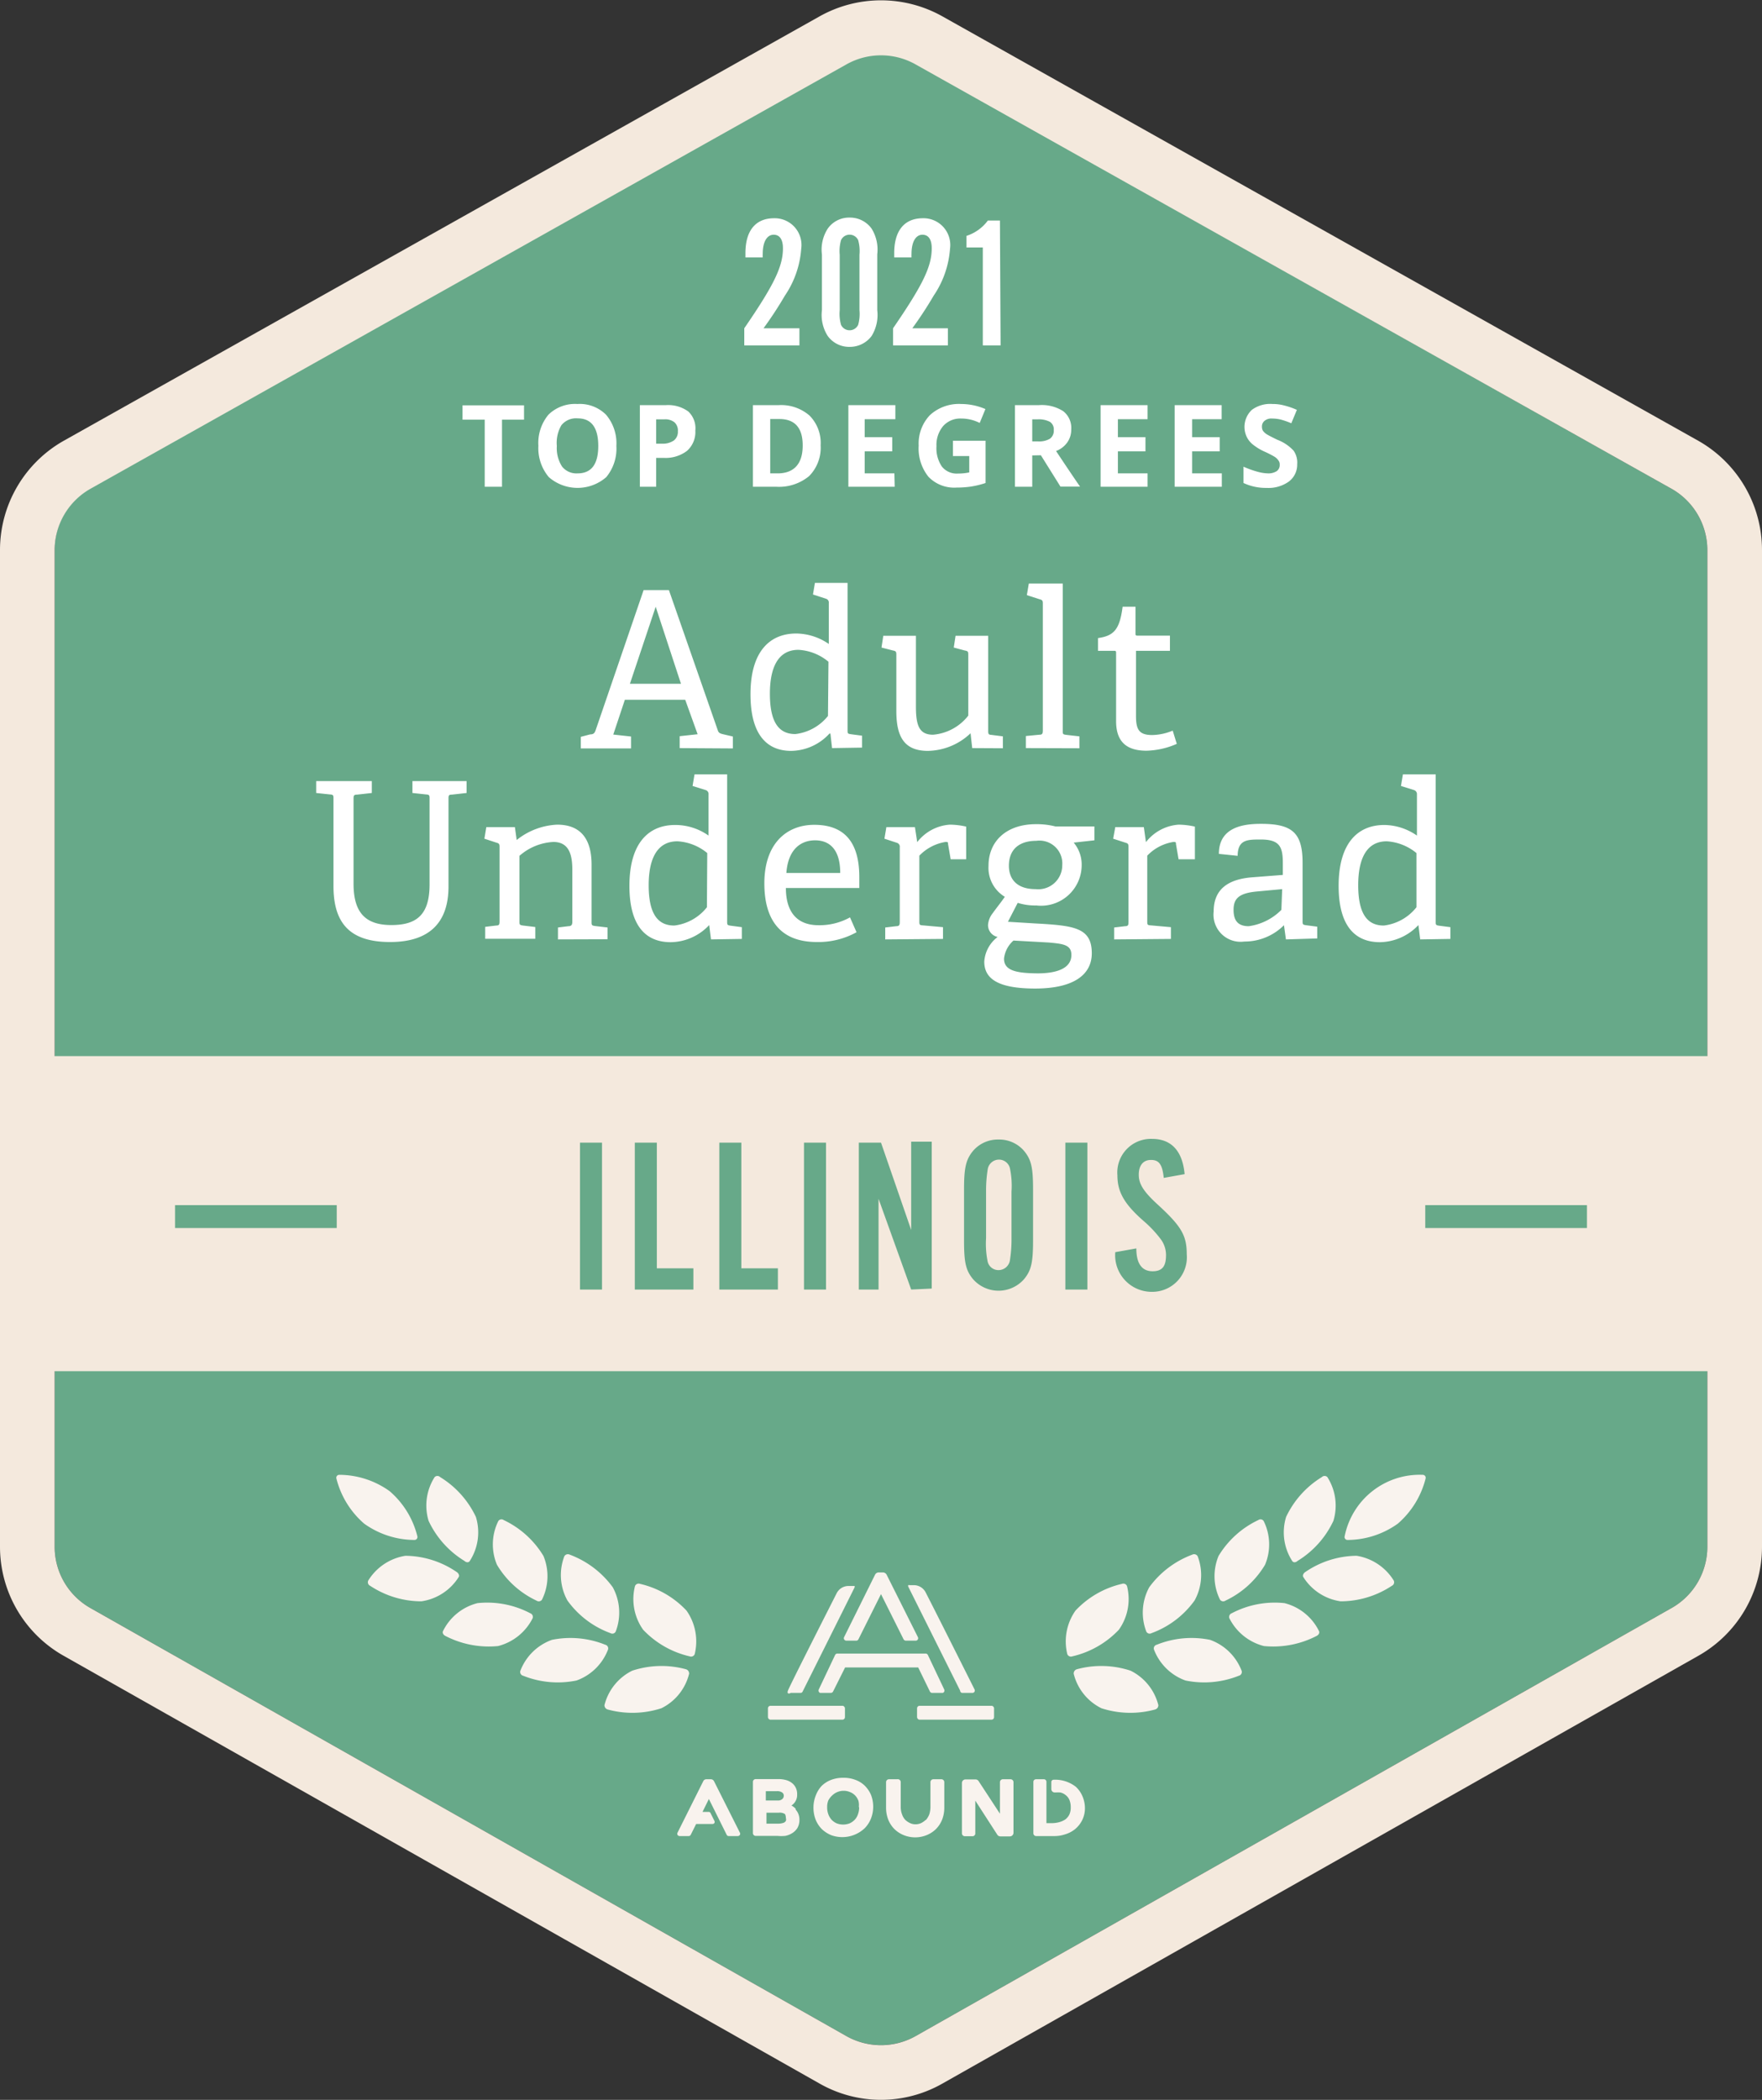
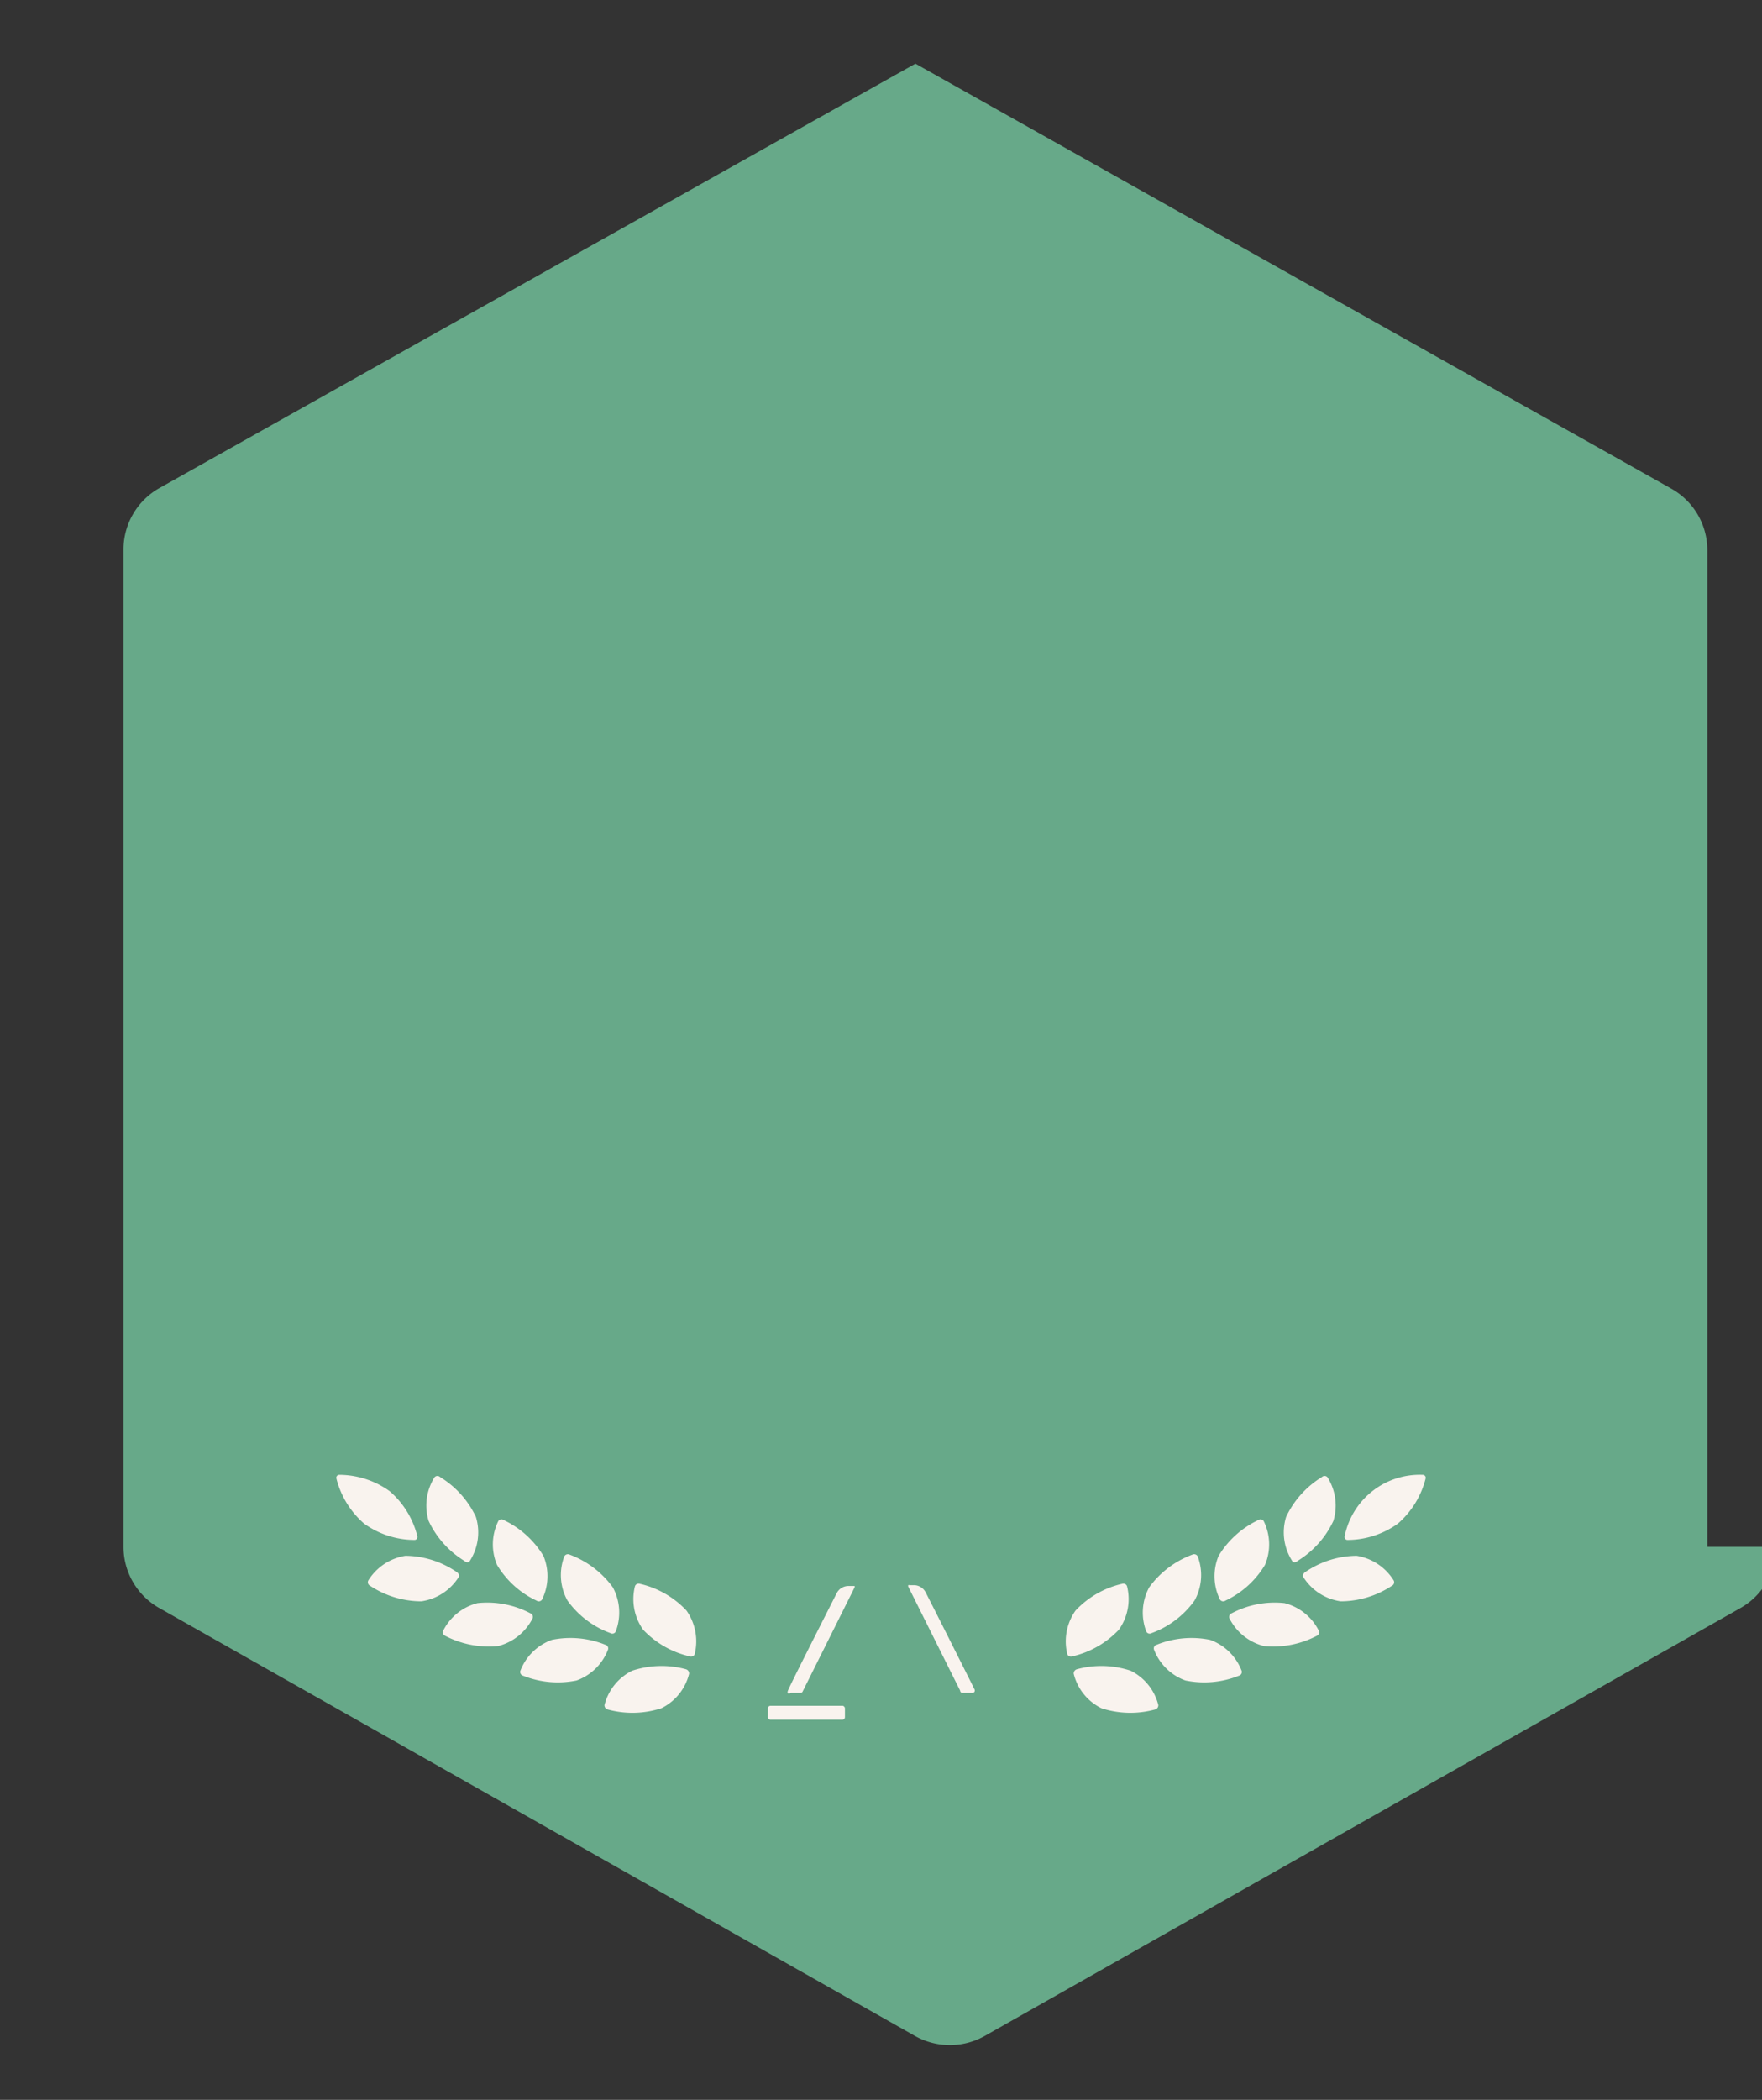
<svg xmlns="http://www.w3.org/2000/svg" viewBox="0 0 108 128.64">
  <rect x="0" y="0" width="108" height="128.64" fill="#333333" stroke="none" />
  <defs>
    <style>.cls-1{fill:#67a989}.cls-2{fill:#f9f3ee}</style>
  </defs>
  <g id="Layer_2" data-name="Layer 2">
    <g id="Layer_1-2" data-name="Layer 1">
-       <path class="cls-1" d="M104.65 94.76V33.7a4.32 4.32 0 0 0-2.2-3.76L56.11 3.9a4.34 4.34 0 0 0-4.22 0l-46.34 26a4.32 4.32 0 0 0-2.2 3.76v61.1a4.31 4.31 0 0 0 2.19 3.75l46.33 26.22a4.36 4.36 0 0 0 4.26 0l46.33-26.22a4.31 4.31 0 0 0 2.19-3.75z" />
+       <path class="cls-1" d="M104.65 94.76V33.7a4.32 4.32 0 0 0-2.2-3.76L56.11 3.9l-46.34 26a4.32 4.32 0 0 0-2.2 3.76v61.1a4.31 4.31 0 0 0 2.19 3.75l46.33 26.22a4.36 4.36 0 0 0 4.26 0l46.33-26.22a4.31 4.31 0 0 0 2.19-3.75z" />
      <path class="cls-2" d="M26.64 90.49a.24.24 0 0 1 .34 0 5.73 5.73 0 0 1 2.19 2.44 3.23 3.23 0 0 1-.37 2.69c-.06.11-.21.12-.34 0a5.71 5.71 0 0 1-2.19-2.45 3.24 3.24 0 0 1 .37-2.68zm-6.02.09a.18.18 0 0 1 .18-.23 5.32 5.32 0 0 1 3.08 1 5.32 5.32 0 0 1 1.7 2.76.18.18 0 0 1-.18.23 5.32 5.32 0 0 1-3.08-1 5.39 5.39 0 0 1-1.7-2.76zm13.97 4.76a.25.25 0 0 1 .33-.1 5.74 5.74 0 0 1 2.64 2 3.25 3.25 0 0 1 .18 2.71.23.23 0 0 1-.32.1 5.62 5.62 0 0 1-2.64-2 3.22 3.22 0 0 1-.19-2.71zm-2.7 7.03a.24.24 0 0 0 .18.29 5.71 5.71 0 0 0 3.27.29 3.24 3.24 0 0 0 1.93-1.9.23.23 0 0 0-.17-.29 5.7 5.7 0 0 0-3.27-.3 3.24 3.24 0 0 0-1.94 1.91zm7.03-5.2a.24.24 0 0 1 .31-.14 5.63 5.63 0 0 1 2.85 1.64 3.28 3.28 0 0 1 .5 2.67.24.24 0 0 1-.31.13 5.68 5.68 0 0 1-2.85-1.63 3.24 3.24 0 0 1-.5-2.67zm-1.87 7.29c0 .11.06.23.21.27a5.75 5.75 0 0 0 3.28-.08 3.21 3.21 0 0 0 1.7-2.12c0-.11-.06-.23-.2-.27a5.72 5.72 0 0 0-3.29.09 3.23 3.23 0 0 0-1.7 2.11zm-6.51-11.27a.23.23 0 0 1 .33-.07 5.67 5.67 0 0 1 2.44 2.2 3.24 3.24 0 0 1-.09 2.68.24.24 0 0 1-.33.06 5.59 5.59 0 0 1-2.43-2.2 3.22 3.22 0 0 1 .08-2.67zm-3.38 6.72c-.06.11 0 .24.14.31a5.78 5.78 0 0 0 3.23.62 3.27 3.27 0 0 0 2.12-1.71.24.24 0 0 0-.15-.3 5.67 5.67 0 0 0-3.23-.62 3.24 3.24 0 0 0-2.11 1.7zm-4.59-3.08a.24.24 0 0 0 .12.32 5.7 5.7 0 0 0 3.14.95 3.25 3.25 0 0 0 2.28-1.48c.07-.09 0-.24-.11-.31a5.65 5.65 0 0 0-3.15-1 3.28 3.28 0 0 0-2.28 1.52zm58.79-6.34a.24.24 0 0 0-.34 0 5.73 5.73 0 0 0-2.19 2.44 3.23 3.23 0 0 0 .37 2.69c.06.11.21.12.34 0a5.71 5.71 0 0 0 2.19-2.45 3.24 3.24 0 0 0-.37-2.68zm6.02.09a.18.18 0 0 0-.18-.23 4.69 4.69 0 0 0-4.78 3.76.18.18 0 0 0 .18.23 5.32 5.32 0 0 0 3.08-1 5.39 5.39 0 0 0 1.7-2.76zm-13.97 4.76a.25.25 0 0 0-.33-.1 5.74 5.74 0 0 0-2.64 2 3.25 3.25 0 0 0-.18 2.71.23.23 0 0 0 .32.1 5.62 5.62 0 0 0 2.64-2 3.22 3.22 0 0 0 .19-2.71zm2.7 7.03a.24.24 0 0 1-.18.29 5.71 5.71 0 0 1-3.27.29 3.24 3.24 0 0 1-1.93-1.9.23.23 0 0 1 .17-.29 5.7 5.7 0 0 1 3.27-.3 3.24 3.24 0 0 1 1.94 1.91zm-7.03-5.2a.24.24 0 0 0-.31-.14 5.63 5.63 0 0 0-2.85 1.64 3.28 3.28 0 0 0-.5 2.67.24.24 0 0 0 .31.13 5.68 5.68 0 0 0 2.85-1.63 3.24 3.24 0 0 0 .5-2.67zm1.92 7.29c0 .11-.06.23-.21.27a5.75 5.75 0 0 1-3.28-.08 3.21 3.21 0 0 1-1.7-2.12c0-.11.06-.23.2-.27a5.72 5.72 0 0 1 3.29.09 3.23 3.23 0 0 1 1.7 2.11zm6.46-11.27a.23.23 0 0 0-.33-.07 5.67 5.67 0 0 0-2.44 2.2 3.24 3.24 0 0 0 .09 2.68.24.24 0 0 0 .33.06 5.59 5.59 0 0 0 2.43-2.2 3.22 3.22 0 0 0-.08-2.67zm3.38 6.72c.06.11 0 .24-.14.31a5.78 5.78 0 0 1-3.23.62 3.27 3.27 0 0 1-2.12-1.71.24.24 0 0 1 .15-.3 5.67 5.67 0 0 1 3.23-.62 3.24 3.24 0 0 1 2.11 1.7zm4.59-3.08a.24.24 0 0 1-.12.32 5.7 5.7 0 0 1-3.14.95 3.25 3.25 0 0 1-2.28-1.48c-.07-.09 0-.24.11-.31a5.65 5.65 0 0 1 3.15-1 3.28 3.28 0 0 1 2.28 1.52z" />
      <rect class="cls-2" x="47.07" y="104.5" width="4.72" height=".85" rx=".15" />
      <path class="cls-2" d="M48.46 103.71h.6a.14.14 0 0 0 .14-.09l3.18-6.37a.14.14 0 0 0 0-.09H52a.81.81 0 0 0-.71.43c-.7 1.38-3 5.91-3 6a.17.17 0 0 0 0 .14.15.15 0 0 0 .17-.02zm10.54 0h.6a.15.15 0 0 0 .13-.07.16.16 0 0 0 0-.15s-2.29-4.57-3-5.95a.81.81 0 0 0-.71-.43h-.27a.1.1 0 0 0-.08 0 .14.14 0 0 0 0 .09l3.18 6.37a.14.14 0 0 0 .15.14z" />
-       <rect class="cls-2" x="56.21" y="104.5" width="4.72" height=".85" rx=".15" />
-       <path class="cls-2" d="M51.74 100.43a.16.16 0 0 0 .13.08h.61a.15.15 0 0 0 .14-.09L54 97.66l1.38 2.76a.17.17 0 0 0 .13.09h.62a.15.15 0 0 0 .13-.22l-1.92-3.83a.26.26 0 0 0-.22-.13h-.26a.25.25 0 0 0-.22.13l-1.9 3.83a.14.14 0 0 0 0 .14zm5.26 3.2a.16.16 0 0 0 .14.08h.61a.12.12 0 0 0 .12-.07.16.16 0 0 0 0-.15l-1-2.11a.16.16 0 0 0-.14-.08h-5.4a.16.16 0 0 0-.14.08l-1 2.11a.16.16 0 0 0 0 .15.12.12 0 0 0 .12.07h.61a.16.16 0 0 0 .14-.08l.74-1.48h4.48zm-8.23 7.18a.86.86 0 0 0-.26-.2.77.77 0 0 0 .35-.68.87.87 0 0 0-.1-.44.81.81 0 0 0-.26-.29 1 1 0 0 0-.36-.16 1.74 1.74 0 0 0-.39-.05h-1.44a.17.17 0 0 0-.16.17v3.14a.17.17 0 0 0 .16.17h1.34a2.61 2.61 0 0 0 .48 0 1.25 1.25 0 0 0 .43-.17 1 1 0 0 0 .32-.32 1 1 0 0 0 .12-.51.91.91 0 0 0-.23-.61zm-.6.57a.27.27 0 0 1 0 .17.32.32 0 0 1-.12.11 1 1 0 0 1-.34.06h-.73v-.67h.75a.59.59 0 0 1 .38.08s.06.08.06.25zm-.23-1.16a.38.38 0 0 1-.28.08h-.72v-.57h.67a.53.53 0 0 1 .33.08.23.23 0 0 1 .1.21.25.25 0 0 1-.1.2zm5.06-.83a1.62 1.62 0 0 0-.59-.36 2 2 0 0 0-.71-.12 2.06 2.06 0 0 0-.76.13 1.69 1.69 0 0 0-.58.37 1.77 1.77 0 0 0-.36.59 2 2 0 0 0-.14.75 2 2 0 0 0 .14.74 1.73 1.73 0 0 0 .38.57 1.85 1.85 0 0 0 .58.37A2 2 0 0 0 53 112a1.77 1.77 0 0 0 .38-.58 2 2 0 0 0 0-1.48 1.81 1.81 0 0 0-.38-.55zm-.34 1.32a1.21 1.21 0 0 1-.07.43.9.9 0 0 1-.2.34 1 1 0 0 1-.31.22 1.1 1.1 0 0 1-.8 0 1 1 0 0 1-.31-.22 1.05 1.05 0 0 1-.2-.34 1.18 1.18 0 0 1-.07-.43 1.07 1.07 0 0 1 .07-.41 1.12 1.12 0 0 1 .23-.3 1 1 0 0 1 .31-.21 1 1 0 0 1 .8 0 .85.85 0 0 1 .31.21.94.94 0 0 1 .2.33 1.1 1.1 0 0 1 .02.38zm5.03-1.71h-.48a.18.18 0 0 0-.18.19v1.53a1.49 1.49 0 0 1-.07.43 1.27 1.27 0 0 1-.2.34h.06-.08a1.2 1.2 0 0 1-.27.19.82.82 0 0 1-.35.08.75.75 0 0 1-.35-.08 1.07 1.07 0 0 1-.28-.19.9.9 0 0 1-.2-.34 1.22 1.22 0 0 1-.08-.43v-1.53A.18.18 0 0 0 55 109h-.5a.18.18 0 0 0-.19.19v1.56a2 2 0 0 0 .14.74 1.73 1.73 0 0 0 .38.57 1.75 1.75 0 0 0 .58.37 1.87 1.87 0 0 0 1.37 0 1.75 1.75 0 0 0 .58-.37 1.73 1.73 0 0 0 .38-.57 2 2 0 0 0 .14-.74v-1.56a.18.18 0 0 0-.19-.19zm4.25 0h-.48a.18.18 0 0 0-.17.17v1.94l-1.31-2a.23.23 0 0 0-.19-.1h-.61a.22.22 0 0 0-.22.22v3.08a.18.18 0 0 0 .17.18h.48a.17.17 0 0 0 .17-.18v-2l1.35 2.09a.22.22 0 0 0 .18.1h.59a.22.22 0 0 0 .22-.22v-3.09a.18.18 0 0 0-.18-.19zm4.39 1a1.67 1.67 0 0 0-.39-.54 2.06 2.06 0 0 0-1.36-.43.14.14 0 0 0-.14.14v.44a.21.21 0 0 0 .19.2h.06a2.72 2.72 0 0 1 .3 0 .78.78 0 0 1 .34.17.72.72 0 0 1 .22.29 1.17 1.17 0 0 1 .08.45 1 1 0 0 1-.09.45.85.85 0 0 1-.24.29 1.33 1.33 0 0 1-.38.17 1.84 1.84 0 0 1-.47.06h-.31v-2.55A.16.16 0 0 0 64 109h-.5a.16.16 0 0 0-.16.16v3.15a.17.17 0 0 0 .16.17h1.17a2 2 0 0 0 .63-.11 1.75 1.75 0 0 0 .59-.31 1.7 1.7 0 0 0 .44-.55 1.65 1.65 0 0 0 .17-.77 1.86 1.86 0 0 0-.17-.74zm-22.76-1h-.27a.21.21 0 0 0-.2.13l-1.57 3.14a.14.14 0 0 0 0 .14.15.15 0 0 0 .12.07h.56a.14.14 0 0 0 .13-.08l.33-.66h1a.14.14 0 0 0 .12-.06.15.15 0 0 0 0-.13l-.23-.46a.13.13 0 0 0-.13-.09h-.37l.39-.79 1.09 2.19a.13.13 0 0 0 .13.08h.56a.15.15 0 0 0 .12-.07.14.14 0 0 0 0-.14l-1.58-3.14a.22.22 0 0 0-.2-.13z" />
-       <path d="M104.09 27 57.76 1a7.7 7.7 0 0 0-7.52 0L3.91 27A7.69 7.69 0 0 0 0 33.7v61.06a7.67 7.67 0 0 0 3.89 6.67l46.34 26.21a7.61 7.61 0 0 0 7.54 0l46.34-26.21a7.67 7.67 0 0 0 3.89-6.67V33.7a7.69 7.69 0 0 0-3.91-6.7zM5.55 29.94l46.34-26a4.32 4.32 0 0 1 4.22 0l46.34 26a4.32 4.32 0 0 1 2.2 3.76v31H3.35v-31a4.32 4.32 0 0 1 2.2-3.76zm96.91 68.57-46.33 26.22a4.33 4.33 0 0 1-4.26 0L5.54 98.51a4.31 4.31 0 0 1-2.19-3.75V84h101.3v10.76a4.31 4.31 0 0 1-2.19 3.75z" style="fill:#f4e9dd" />
-       <path d="M41.66 45.83v-.73l1.1-.12-.76-2.11h-3.7L37.59 45l1.09.12v.73H35.6v-.71l.57-.15c.22 0 .28-.09.34-.26l2.94-8.58H41l3 8.6c.05.16.16.19.32.23l.6.14v.73zm-1.47-8.66-1.58 4.72h3.13zM51 45.83l-.1-.89h-.06A3.23 3.23 0 0 1 48.49 46C47 46 46 45 46 42.53c0-2.64 1.2-3.72 2.8-3.72a3.57 3.57 0 0 1 2 .64v-2.51a.24.24 0 0 0-.17-.26l-.8-.26.12-.71h2v9c0 .22 0 .24.21.27l.68.09v.73zm-.22-5.29a3.13 3.13 0 0 0-1.84-.73c-1.26 0-1.75 1.1-1.75 2.69 0 1.87.63 2.47 1.56 2.47a3 3 0 0 0 2-1.11zm8.81 5.29-.1-.91A3.88 3.88 0 0 1 56.87 46c-1.47 0-1.93-.9-1.93-2.44v-3.4c0-.22 0-.27-.21-.31l-.7-.18.11-.72h2v4.33c0 1.16.2 1.73 1.05 1.73a3.06 3.06 0 0 0 2.16-1.17v-3.7c0-.21 0-.25-.22-.29l-.67-.18.11-.72h2v5.79c0 .2 0 .27.19.28l.71.09v.73zm3.29 0v-.74l.83-.08c.18 0 .21-.07.21-.27V37c0-.15 0-.24-.17-.28l-.81-.26.12-.71h2.08v9c0 .22 0 .24.22.27l.8.09v.73zm9.25-.26a4.89 4.89 0 0 1-1.86.42c-1.28 0-1.86-.61-1.86-1.81V40c0-.08 0-.13-.11-.13h-1v-.78c1-.14 1.33-.55 1.51-1.92h.79v1.64c0 .08 0 .13.11.13h2v.93h-2.08v4c0 .84.2 1.16 1 1.16a3.45 3.45 0 0 0 1.25-.27zm-45.8 3.37c0-.2 0-.26-.21-.27l-.84-.09v-.73h3.32v.73l-.9.1c-.2 0-.21.06-.21.26v5.37c0 2.32-1.29 3.4-3.58 3.4-2.49 0-3.47-1.18-3.47-3.43v-5.34c0-.2 0-.26-.21-.27l-.85-.09v-.73h3.41v.73l-.9.1c-.2 0-.22.06-.22.26v5.2c0 1.81.77 2.53 2.32 2.53s2.34-.63 2.34-2.49zm7.87 8.61v-.73l.64-.08c.18 0 .24-.08.24-.27v-3.18c0-.87-.17-1.71-1.16-1.71a3.4 3.4 0 0 0-2.08.85v4c0 .21 0 .24.22.27l.75.09v.72h-3.07v-.73l.67-.08c.19 0 .21-.07.21-.27v-4.52c0-.15 0-.24-.17-.28l-.76-.25.12-.71h1.75l.11.79a4.27 4.27 0 0 1 2.48-.94c1.54 0 2.11 1 2.11 2.45v3.49c0 .21 0 .24.22.27l.76.09v.72zm9.38 0-.11-.88a3.28 3.28 0 0 1-2.36 1.05c-1.53 0-2.53-1-2.53-3.45 0-2.64 1.19-3.73 2.8-3.73a3.52 3.52 0 0 1 2.05.65v-2.52a.25.25 0 0 0-.18-.27l-.8-.25.12-.71h2v9c0 .21 0 .24.22.27l.68.09v.72zm-.23-5.29a3.13 3.13 0 0 0-1.83-.72c-1.26 0-1.76 1.1-1.76 2.69 0 1.86.63 2.47 1.57 2.47a3 3 0 0 0 2-1.12zm9.15 4.85a4.83 4.83 0 0 1-2.43.6c-2.43 0-3.22-1.59-3.22-3.59 0-2.45 1.37-3.59 3.06-3.59s2.76.89 2.76 3.2v.67h-4.5c0 1.36.59 2.28 2 2.28a3.84 3.84 0 0 0 1.93-.48zm-1-3.63c0-1.53-.73-2-1.54-2s-1.65.48-1.76 2zm2.76 4.07v-.73l.67-.08c.19 0 .22-.07.22-.27v-4.56a.25.25 0 0 0-.18-.28l-.76-.25.12-.71h1.75l.14.92a2.76 2.76 0 0 1 2-1.07 4.58 4.58 0 0 1 1 .12v2h-.95l-.16-.93c0-.11 0-.13-.16-.13a2.85 2.85 0 0 0-1.6.84v4c0 .22 0 .26.22.27l1.23.11v.72zm11.55-5.93A2.08 2.08 0 0 1 66.3 53a2.49 2.49 0 0 1-2.78 2.47 3.54 3.54 0 0 1-1.14-.16l-.6 1.16 1.64.1c2.41.13 3.5.25 3.5 1.83 0 1.33-1.14 2.16-3.47 2.16s-3.12-.63-3.12-1.65a2.06 2.06 0 0 1 .82-1.51.74.74 0 0 1-.59-.73 1.31 1.31 0 0 1 .29-.73c.22-.31.5-.65.74-1a2.07 2.07 0 0 1-1-1.9c0-1.5 1.09-2.55 2.91-2.55a4.61 4.61 0 0 1 1.19.14h2.39v.85zm-3.69 6a1.72 1.72 0 0 0-.58 1.11c0 .73.75.89 2.06.9.71 0 2.07-.11 2.07-1.13 0-.63-.52-.68-1.39-.76zm1.4-6.11c-1 0-1.68.48-1.68 1.53 0 .79.46 1.43 1.64 1.43A1.47 1.47 0 0 0 65.11 53a1.4 1.4 0 0 0-1.59-1.49zm4.77 6.04v-.73l.67-.08c.19 0 .21-.07.21-.27v-4.56c0-.15 0-.24-.17-.28l-.77-.25.13-.71h1.75l.13.92a2.78 2.78 0 0 1 2-1.07 4.68 4.68 0 0 1 1 .12v2h-1l-.16-.93c0-.11 0-.13-.16-.13a2.81 2.81 0 0 0-1.6.84v4c0 .22 0 .26.22.27l1.23.11v.72zm10.53 0-.12-.87a3.41 3.41 0 0 1-2.43 1 1.66 1.66 0 0 1-1.88-1.83c0-1.34.83-2 2.43-2.11l1.81-.14v-.71c0-1-.18-1.46-1.35-1.46-.82 0-1.41 0-1.42 1l-1.15-.12c0-1.65 1.52-1.84 2.58-1.84 1.91 0 2.55.54 2.55 2.39v3.55c0 .21 0 .24.21.27l.69.09v.72zm-.23-3.08-1.51.14c-1.15.1-1.47.44-1.47 1.13s.3 1 .93 1a3.47 3.47 0 0 0 2-1zm8.46 3.08-.11-.88a3.3 3.3 0 0 1-2.36 1.05c-1.53 0-2.53-1-2.53-3.45 0-2.64 1.19-3.73 2.8-3.73a3.55 3.55 0 0 1 2 .65v-2.52a.26.26 0 0 0-.18-.27l-.8-.25.12-.71H88v9c0 .21 0 .24.21.27l.69.09v.72zm-.23-5.29a3.16 3.16 0 0 0-1.82-.72c-1.26 0-1.75 1.1-1.75 2.69 0 1.86.63 2.47 1.57 2.47a3 3 0 0 0 2-1.12zM49 21.16h-3.38v-1.05c1.82-2.65 2.37-3.78 2.37-4.9 0-.54-.2-.83-.57-.83s-.67.37-.67 1.18a2.07 2.07 0 0 0 0 .21h-1.06v-.26c0-1.38.62-2.14 1.76-2.14a1.64 1.64 0 0 1 1.66 1.87 5.85 5.85 0 0 1-1 2.87 23.53 23.53 0 0 1-1.31 2H49zM53.77 19a2.45 2.45 0 0 1-.35 1.59 1.66 1.66 0 0 1-1.34.66 1.62 1.62 0 0 1-1.34-.66 2.38 2.38 0 0 1-.36-1.59v-3.4a2.37 2.37 0 0 1 .36-1.6 1.6 1.6 0 0 1 1.34-.67 1.63 1.63 0 0 1 1.34.67 2.43 2.43 0 0 1 .35 1.58zm-2.3 0a2.47 2.47 0 0 0 .08.9.58.58 0 0 0 1.05 0 2.47 2.47 0 0 0 .08-.9v-3.39a2.47 2.47 0 0 0-.08-.9.58.58 0 0 0-1.05 0 2.47 2.47 0 0 0-.08.9zm6.63 2.16h-3.36v-1.05c1.82-2.65 2.37-3.78 2.37-4.9 0-.54-.2-.83-.57-.83s-.67.37-.67 1.18a2.07 2.07 0 0 0 0 .21h-1.06v-.26c0-1.38.62-2.14 1.76-2.14a1.64 1.64 0 0 1 1.66 1.87 5.85 5.85 0 0 1-1 2.87 23.53 23.53 0 0 1-1.31 2h2.18zm3.23 0h-1.09v-6h-1v-.71a2.63 2.63 0 0 0 1.31-.94h.74zm-30.56 8.66h-1.06v-4.11h-1.36v-.88h3.77v.88h-1.35zm7.01-2.5a2.74 2.74 0 0 1-.62 1.91 2.68 2.68 0 0 1-3.52 0 2.75 2.75 0 0 1-.64-1.92 2.71 2.71 0 0 1 .62-1.91 2.33 2.33 0 0 1 1.77-.65 2.28 2.28 0 0 1 1.76.66 2.71 2.71 0 0 1 .63 1.91zm-3.65 0a2.09 2.09 0 0 0 .32 1.26 1.12 1.12 0 0 0 .95.42c.85 0 1.27-.56 1.27-1.68s-.42-1.69-1.26-1.69a1.15 1.15 0 0 0-1 .42 2.14 2.14 0 0 0-.28 1.27zm8.49-.94a1.54 1.54 0 0 1-.51 1.24 2.16 2.16 0 0 1-1.43.43h-.46v1.77h-1v-5h1.59a2.1 2.1 0 0 1 1.38.39 1.41 1.41 0 0 1 .43 1.17zm-2.4.8h.35a1.19 1.19 0 0 0 .74-.2.67.67 0 0 0 .24-.56.68.68 0 0 0-.21-.55.91.91 0 0 0-.63-.18h-.49zm10.08.1a2.47 2.47 0 0 1-.71 1.89 2.89 2.89 0 0 1-2 .65h-1.44v-5h1.57a2.65 2.65 0 0 1 1.9.64 2.38 2.38 0 0 1 .68 1.82zm-1.1 0c0-1.07-.48-1.61-1.43-1.61h-.56V29h.45c1.02 0 1.54-.6 1.54-1.7zm5.64 2.54H52v-5h2.88v.86H53v1.1h1.69v.87H53V29h1.82zM58.41 27h2v2.59a5.7 5.7 0 0 1-.91.22 6.15 6.15 0 0 1-.87.06 2.19 2.19 0 0 1-1.72-.66 2.77 2.77 0 0 1-.6-1.91 2.52 2.52 0 0 1 .69-1.87 2.63 2.63 0 0 1 1.92-.68 3.78 3.78 0 0 1 1.48.31l-.35.85a2.52 2.52 0 0 0-1.14-.27 1.41 1.41 0 0 0-1.1.46 1.8 1.8 0 0 0-.41 1.24 2 2 0 0 0 .33 1.24 1.16 1.16 0 0 0 1 .43 3.21 3.21 0 0 0 .68-.07v-1h-1zm4.86.9v1.92h-1.06v-5h1.46a2.44 2.44 0 0 1 1.5.37 1.3 1.3 0 0 1 .49 1.12 1.34 1.34 0 0 1-.24.79 1.49 1.49 0 0 1-.69.53c.75 1.13 1.24 1.85 1.47 2.18H65l-1.2-1.92zm0-.86h.34a1.31 1.31 0 0 0 .74-.16.6.6 0 0 0 .24-.53.55.55 0 0 0-.24-.51 1.5 1.5 0 0 0-.76-.15h-.32zm7.07 2.78h-2.88v-5h2.88v.86h-1.82v1.1h1.69v.87h-1.69V29h1.82zm4.55 0H72v-5h2.88v.86h-1.81v1.1h1.69v.87h-1.69V29h1.82zm4.62-1.38A1.29 1.29 0 0 1 79 29.5a2.14 2.14 0 0 1-1.36.39 3.22 3.22 0 0 1-1.42-.3v-1a5.82 5.82 0 0 0 .86.31 2.64 2.64 0 0 0 .64.1.94.94 0 0 0 .54-.14.46.46 0 0 0 .18-.39.38.38 0 0 0-.08-.26.76.76 0 0 0-.24-.23 5.92 5.92 0 0 0-.65-.33 3.4 3.4 0 0 1-.68-.42 1.37 1.37 0 0 1-.37-.46 1.43 1.43 0 0 1 .31-1.66 1.89 1.89 0 0 1 1.27-.36 2.66 2.66 0 0 1 .75.1 4.39 4.39 0 0 1 .74.26l-.34.82a4.83 4.83 0 0 0-.66-.23 2.37 2.37 0 0 0-.52-.06.65.65 0 0 0-.46.14.44.44 0 0 0-.16.36.51.51 0 0 0 .06.25 1 1 0 0 0 .21.2c.09.06.32.18.67.35a2.63 2.63 0 0 1 1 .67 1.27 1.27 0 0 1 .22.83z" style="fill:#fff" />
-       <path class="cls-1" d="M36.9 79h-1.35v-9h1.35zm5.6 0h-3.59v-9h1.35v7.7h2.24zm5.18 0h-3.59v-9h1.35v7.7h2.24zm2.95 0h-1.35v-9h1.35zm5.22 0-2-5.56V79h-1.21v-9H54l1.85 5.35v-5.41h1.26v9zm7.47-3c0 1.34-.11 1.82-.54 2.35a2.08 2.08 0 0 1-3.15 0c-.43-.53-.54-1-.54-2.35v-3.13c0-1.32.11-1.82.54-2.35a2 2 0 0 1 1.58-.71 2 2 0 0 1 1.57.71c.43.53.54 1 .54 2.35zm-2.88-.15a5.44 5.44 0 0 0 .1 1.45.68.68 0 0 0 .67.51.71.71 0 0 0 .69-.59 8.14 8.14 0 0 0 .1-1.35V73a5.24 5.24 0 0 0-.1-1.44.69.69 0 0 0-.66-.52.7.7 0 0 0-.7.6 8.16 8.16 0 0 0-.1 1.36zM66.65 79H65.3v-9h1.35zm4.68-6.84c-.08-.81-.28-1.1-.78-1.1s-.75.36-.75.9.24 1 1.2 1.87c1.4 1.29 1.74 1.85 1.74 3a2.12 2.12 0 0 1-2.13 2.31 2.24 2.24 0 0 1-2.25-2.43l1.29-.23c0 .94.35 1.4 1 1.4s.82-.38.82-1a1.63 1.63 0 0 0-.35-1 7 7 0 0 0-1-1.06C68.89 73.75 68.49 73 68.49 72a2.06 2.06 0 0 1 2.12-2.23c1.18 0 1.87.73 2 2.16zm-60.6 1.67h9.91v1.4h-9.91zm76.63 0h9.91v1.4h-9.91z" />
    </g>
  </g>
</svg>